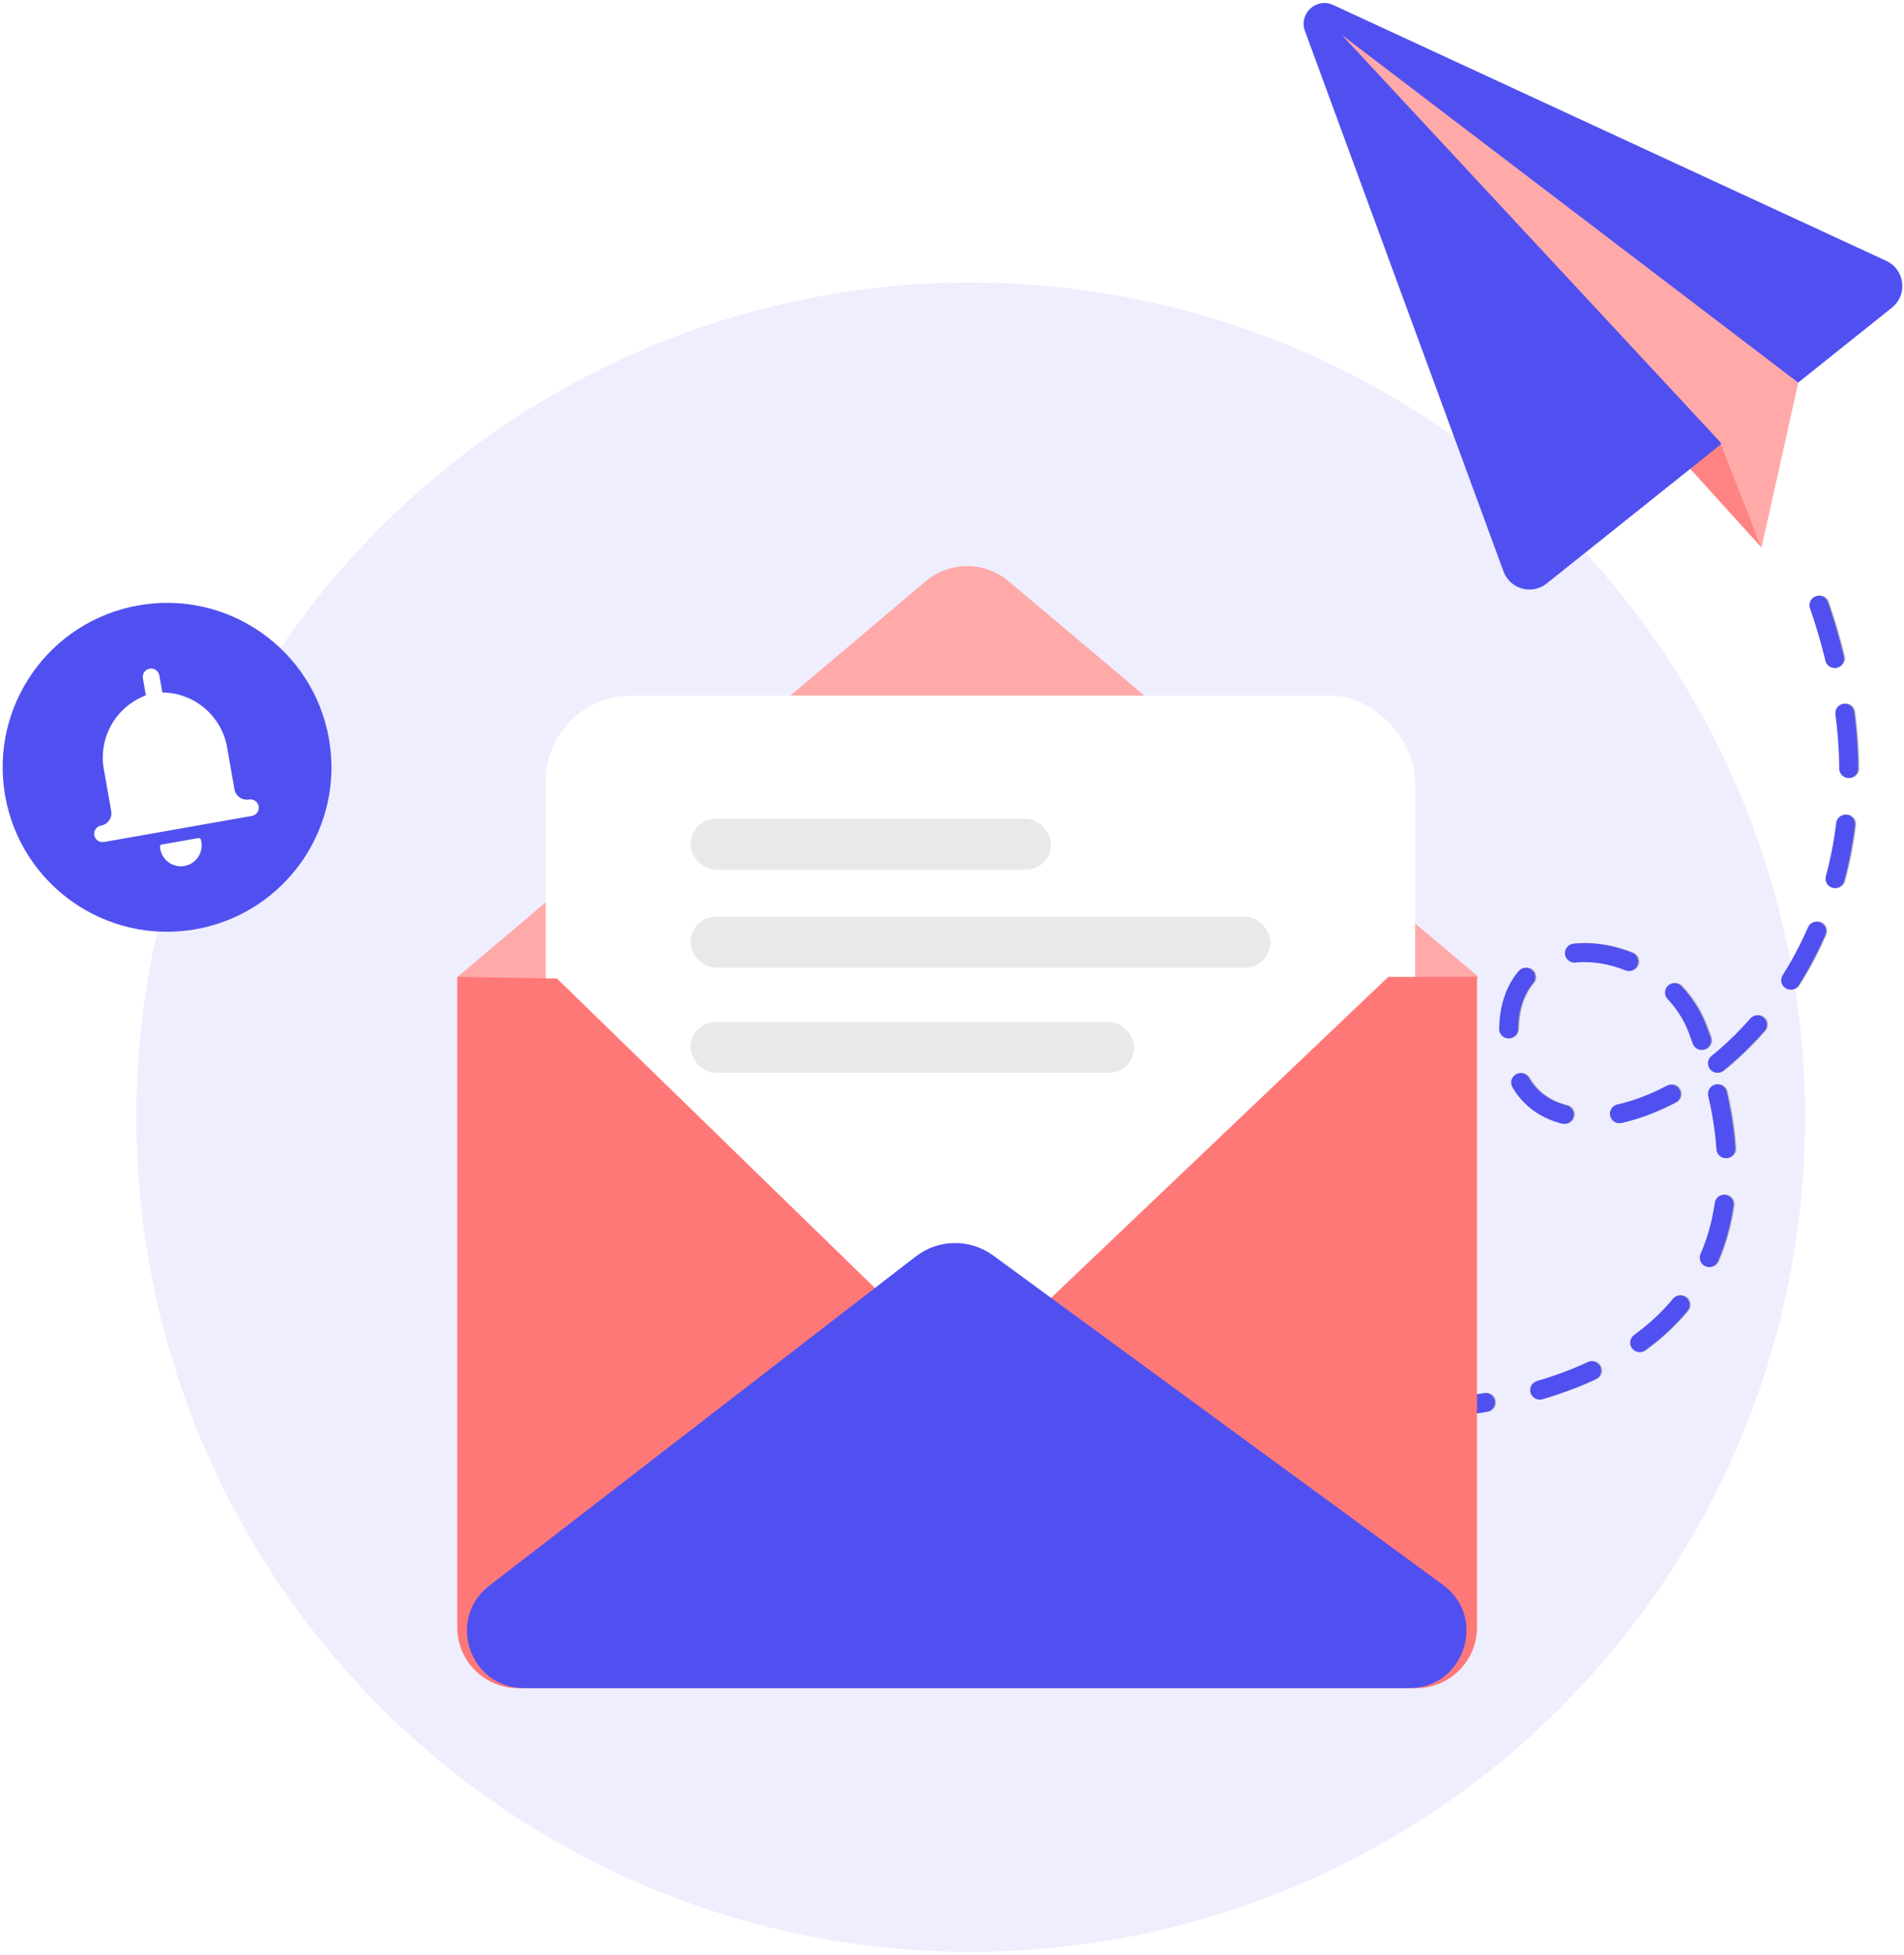
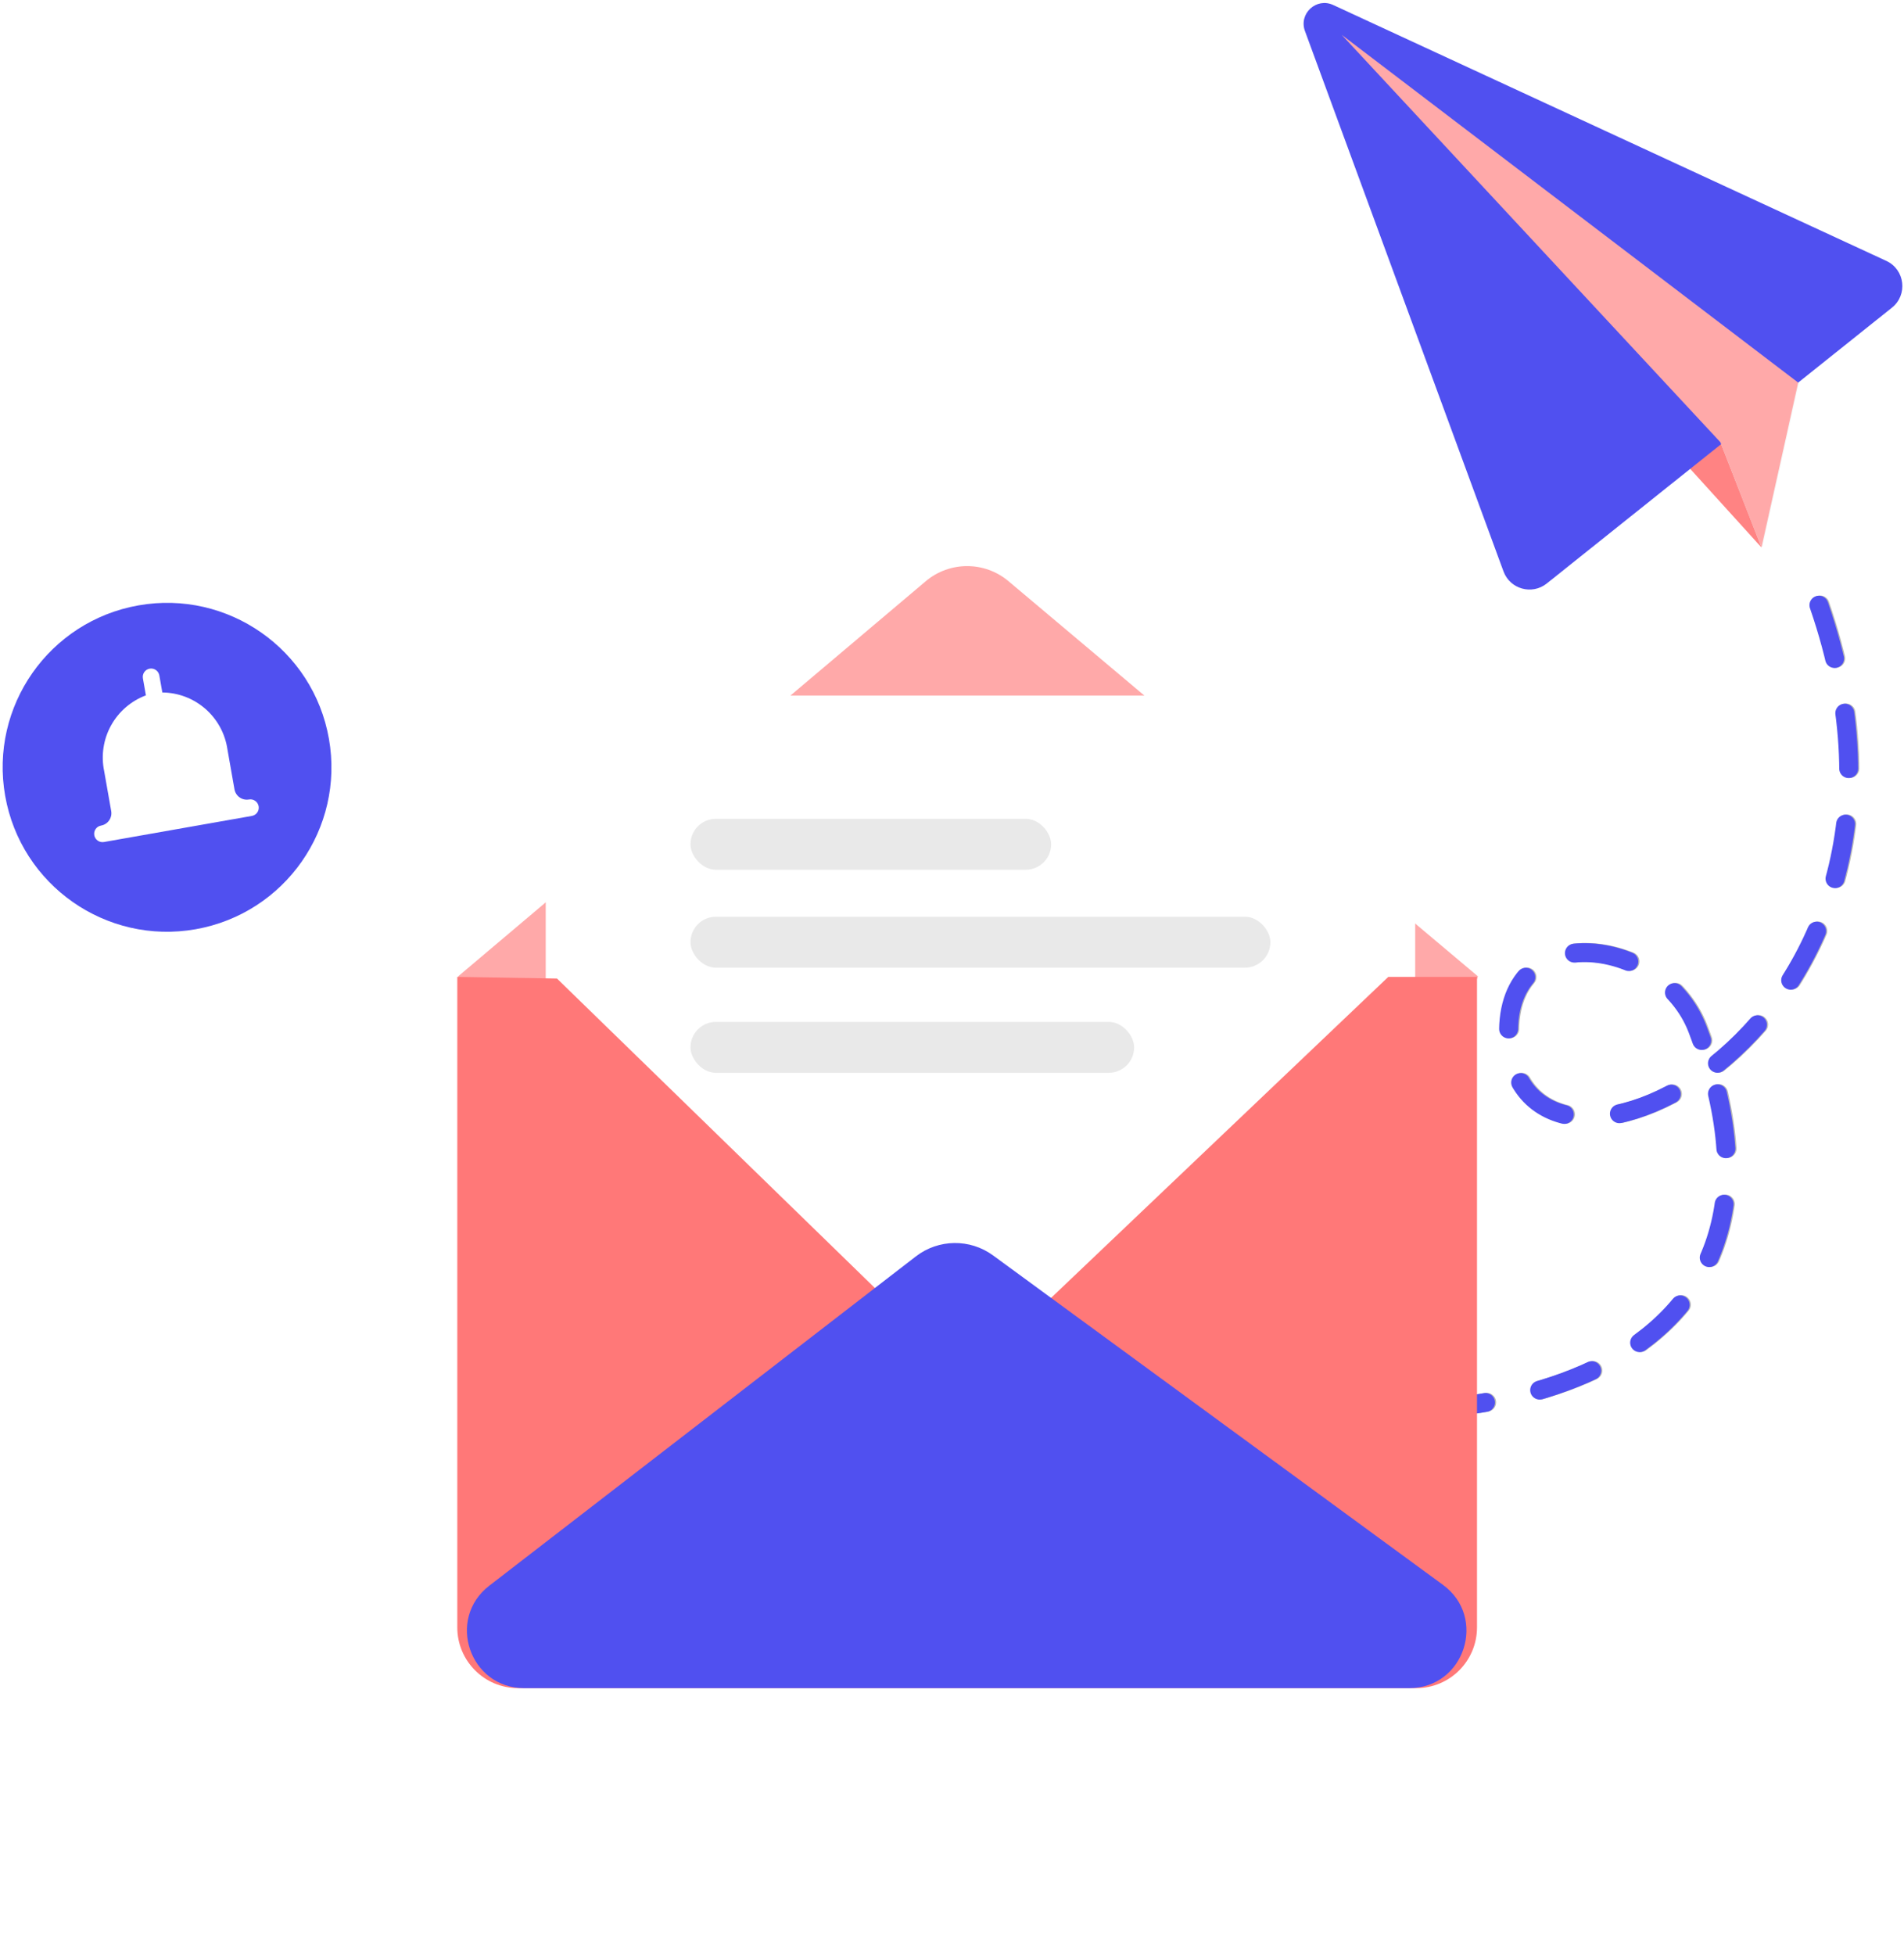
<svg xmlns="http://www.w3.org/2000/svg" width="489" height="502" viewBox="0 0 489 502" fill="none">
  <g clip-path="url(#clip0_1159_43338)">
-     <circle opacity="0.1" cx="249.309" cy="286.826" r="214.29" fill="#5050F0" />
    <path d="M467.45 155.319C505.136 264.395 391.673 318.498 387.84 267.419C385.413 235.066 426.997 239.819 436.258 264.14C471.634 357.036 372.498 369.598 328.962 358.591" stroke="#B7B7B7" stroke-width="4.86" stroke-linecap="round" stroke-linejoin="round" stroke-dasharray="14.28 14.28" />
    <path d="M442.075 113.43L452.638 140.46L346 22.896L442.075 113.43Z" fill="#E9E9E9" />
-     <path d="M386.38 146.606C388.055 151.163 393.702 152.74 397.495 149.71L486.146 78.899C490.277 75.6 489.491 69.106 484.692 66.887L342.633 1.19C338.32 -0.804 333.748 3.412 335.387 7.872L386.38 146.606Z" fill="white" />
    <path d="M442.077 113.433L452.639 140.463L462.064 98.133L344.832 8.857L442.077 113.433Z" fill="#F6F6F6" />
    <path d="M441.833 113.518L452.395 140.548L345.758 22.984L441.833 113.518Z" fill="#FF8383" />
    <path d="M386.138 146.694C387.813 151.251 393.46 152.828 397.253 149.798L485.904 78.987C490.035 75.688 489.249 69.194 484.45 66.975L342.391 1.278C338.078 -0.717 333.506 3.499 335.145 7.96L386.138 146.694Z" fill="#5050F0" />
    <path d="M441.834 113.521L452.397 140.551L461.822 98.221L344.59 8.945L441.834 113.521Z" fill="#FFA9A9" />
    <path d="M467.149 155.365C504.836 264.441 391.372 318.544 387.539 267.464C385.112 235.112 426.696 239.865 435.958 264.186C471.333 357.081 372.197 369.643 328.661 358.637" stroke="#5050F0" stroke-width="4.86" stroke-linecap="round" stroke-linejoin="round" stroke-dasharray="14.28 14.28" />
    <path d="M237.735 149.235C243.877 144.047 252.864 144.038 259.016 149.215L379.568 250.654L362.972 295.336C361.638 298.929 358.209 301.313 354.375 301.313H144.494C140.766 301.313 137.409 299.057 136.002 295.605L117.672 250.654L237.735 149.235Z" fill="#FFA9A9" />
    <rect x="140.16" y="178.57" width="223.301" height="190.175" rx="22.011" fill="white" />
    <path d="M117.445 250.801L143.048 251.221L248.389 353.721L356.547 250.801L379.333 250.801V417.808C379.333 426.418 372.353 433.399 363.743 433.399H133.036C124.426 433.399 117.445 426.418 117.445 417.808V250.801Z" fill="#FF7878" />
    <path d="M235.215 322.56C241.034 318.07 249.12 317.967 255.051 322.308L370.594 406.884C382.043 415.264 376.115 433.398 361.927 433.398H134.619C120.619 433.398 114.571 415.661 125.654 407.108L235.215 322.56Z" fill="#5050F0" />
    <rect x="177.336" y="210.214" width="92.625" height="13.078" rx="6.539" fill="#E9E9E9" />
    <rect x="177.336" y="235.355" width="148.935" height="13.078" rx="6.539" fill="#E9E9E9" />
    <rect x="177.336" y="262.349" width="113.941" height="13.078" rx="6.539" fill="#E9E9E9" />
    <g filter="url(#filter0_d_1159_43338)">
      <circle cx="42.903" cy="192.992" r="42.216" transform="rotate(-9.996 42.903 192.992)" fill="#5050F0" />
      <path d="M63.944 201.253C63.104 201.401 62.24 201.209 61.542 200.72C60.844 200.231 60.368 199.485 60.22 198.645L58.411 188.383C57.827 184.354 55.82 180.666 52.754 177.988C49.687 175.309 45.764 173.816 41.692 173.779L40.921 169.403C40.822 168.844 40.505 168.346 40.04 168.02C39.574 167.694 38.998 167.566 38.438 167.665C37.879 167.763 37.381 168.08 37.055 168.546C36.729 169.012 36.601 169.588 36.7 170.147L37.471 174.523C33.658 175.95 30.481 178.694 28.515 182.26C26.549 185.825 25.924 189.977 26.752 193.963L28.561 204.225C28.709 205.065 28.517 205.929 28.028 206.627C27.539 207.325 26.792 207.801 25.953 207.949C25.393 208.048 24.895 208.365 24.569 208.83C24.243 209.296 24.115 209.872 24.214 210.432C24.313 210.991 24.63 211.489 25.095 211.815C25.561 212.141 26.137 212.269 26.697 212.17L64.688 205.474C65.248 205.376 65.746 205.059 66.072 204.593C66.398 204.127 66.525 203.551 66.427 202.992C66.328 202.432 66.011 201.934 65.545 201.608C65.08 201.282 64.504 201.154 63.944 201.253Z" fill="white" />
-       <path d="M50.969 211.156L41.53 212.82C41.4 212.843 41.284 212.913 41.203 213.016C41.121 213.12 41.081 213.249 41.089 213.381C41.1 213.579 41.124 213.777 41.159 213.973C41.405 215.373 42.198 216.617 43.362 217.432C44.526 218.247 45.966 218.567 47.365 218.32C48.765 218.073 50.009 217.281 50.824 216.117C51.639 214.953 51.959 213.513 51.712 212.113C51.678 211.917 51.632 211.723 51.575 211.533C51.538 211.406 51.456 211.297 51.344 211.228C51.232 211.158 51.098 211.133 50.969 211.156Z" fill="white" />
    </g>
  </g>
  <defs>
    <filter id="filter0_d_1159_43338" x="-9.32" y="144.769" width="104.445" height="104.446" filterUnits="userSpaceOnUse" color-interpolation-filters="sRGB">
      <feFlood flood-opacity="0" result="BackgroundImageFix" />
      <feColorMatrix in="SourceAlpha" type="matrix" values="0 0 0 0 0 0 0 0 0 0 0 0 0 0 0 0 0 0 127 0" result="hardAlpha" />
      <feOffset dy="4" />
      <feGaussianBlur stdDeviation="5" />
      <feComposite in2="hardAlpha" operator="out" />
      <feColorMatrix type="matrix" values="0 0 0 0 0.974 0 0 0 0 0.209 0 0 0 0 0.209 0 0 0 0.08 0" />
      <feBlend mode="normal" in2="BackgroundImageFix" result="effect1_dropShadow_1159_43338" />
      <feBlend mode="normal" in="SourceGraphic" in2="effect1_dropShadow_1159_43338" result="shape" />
    </filter>
    <clipPath id="clip0_1159_43338">
      <rect width="489" height="502" fill="white" />
    </clipPath>
  </defs>
</svg>